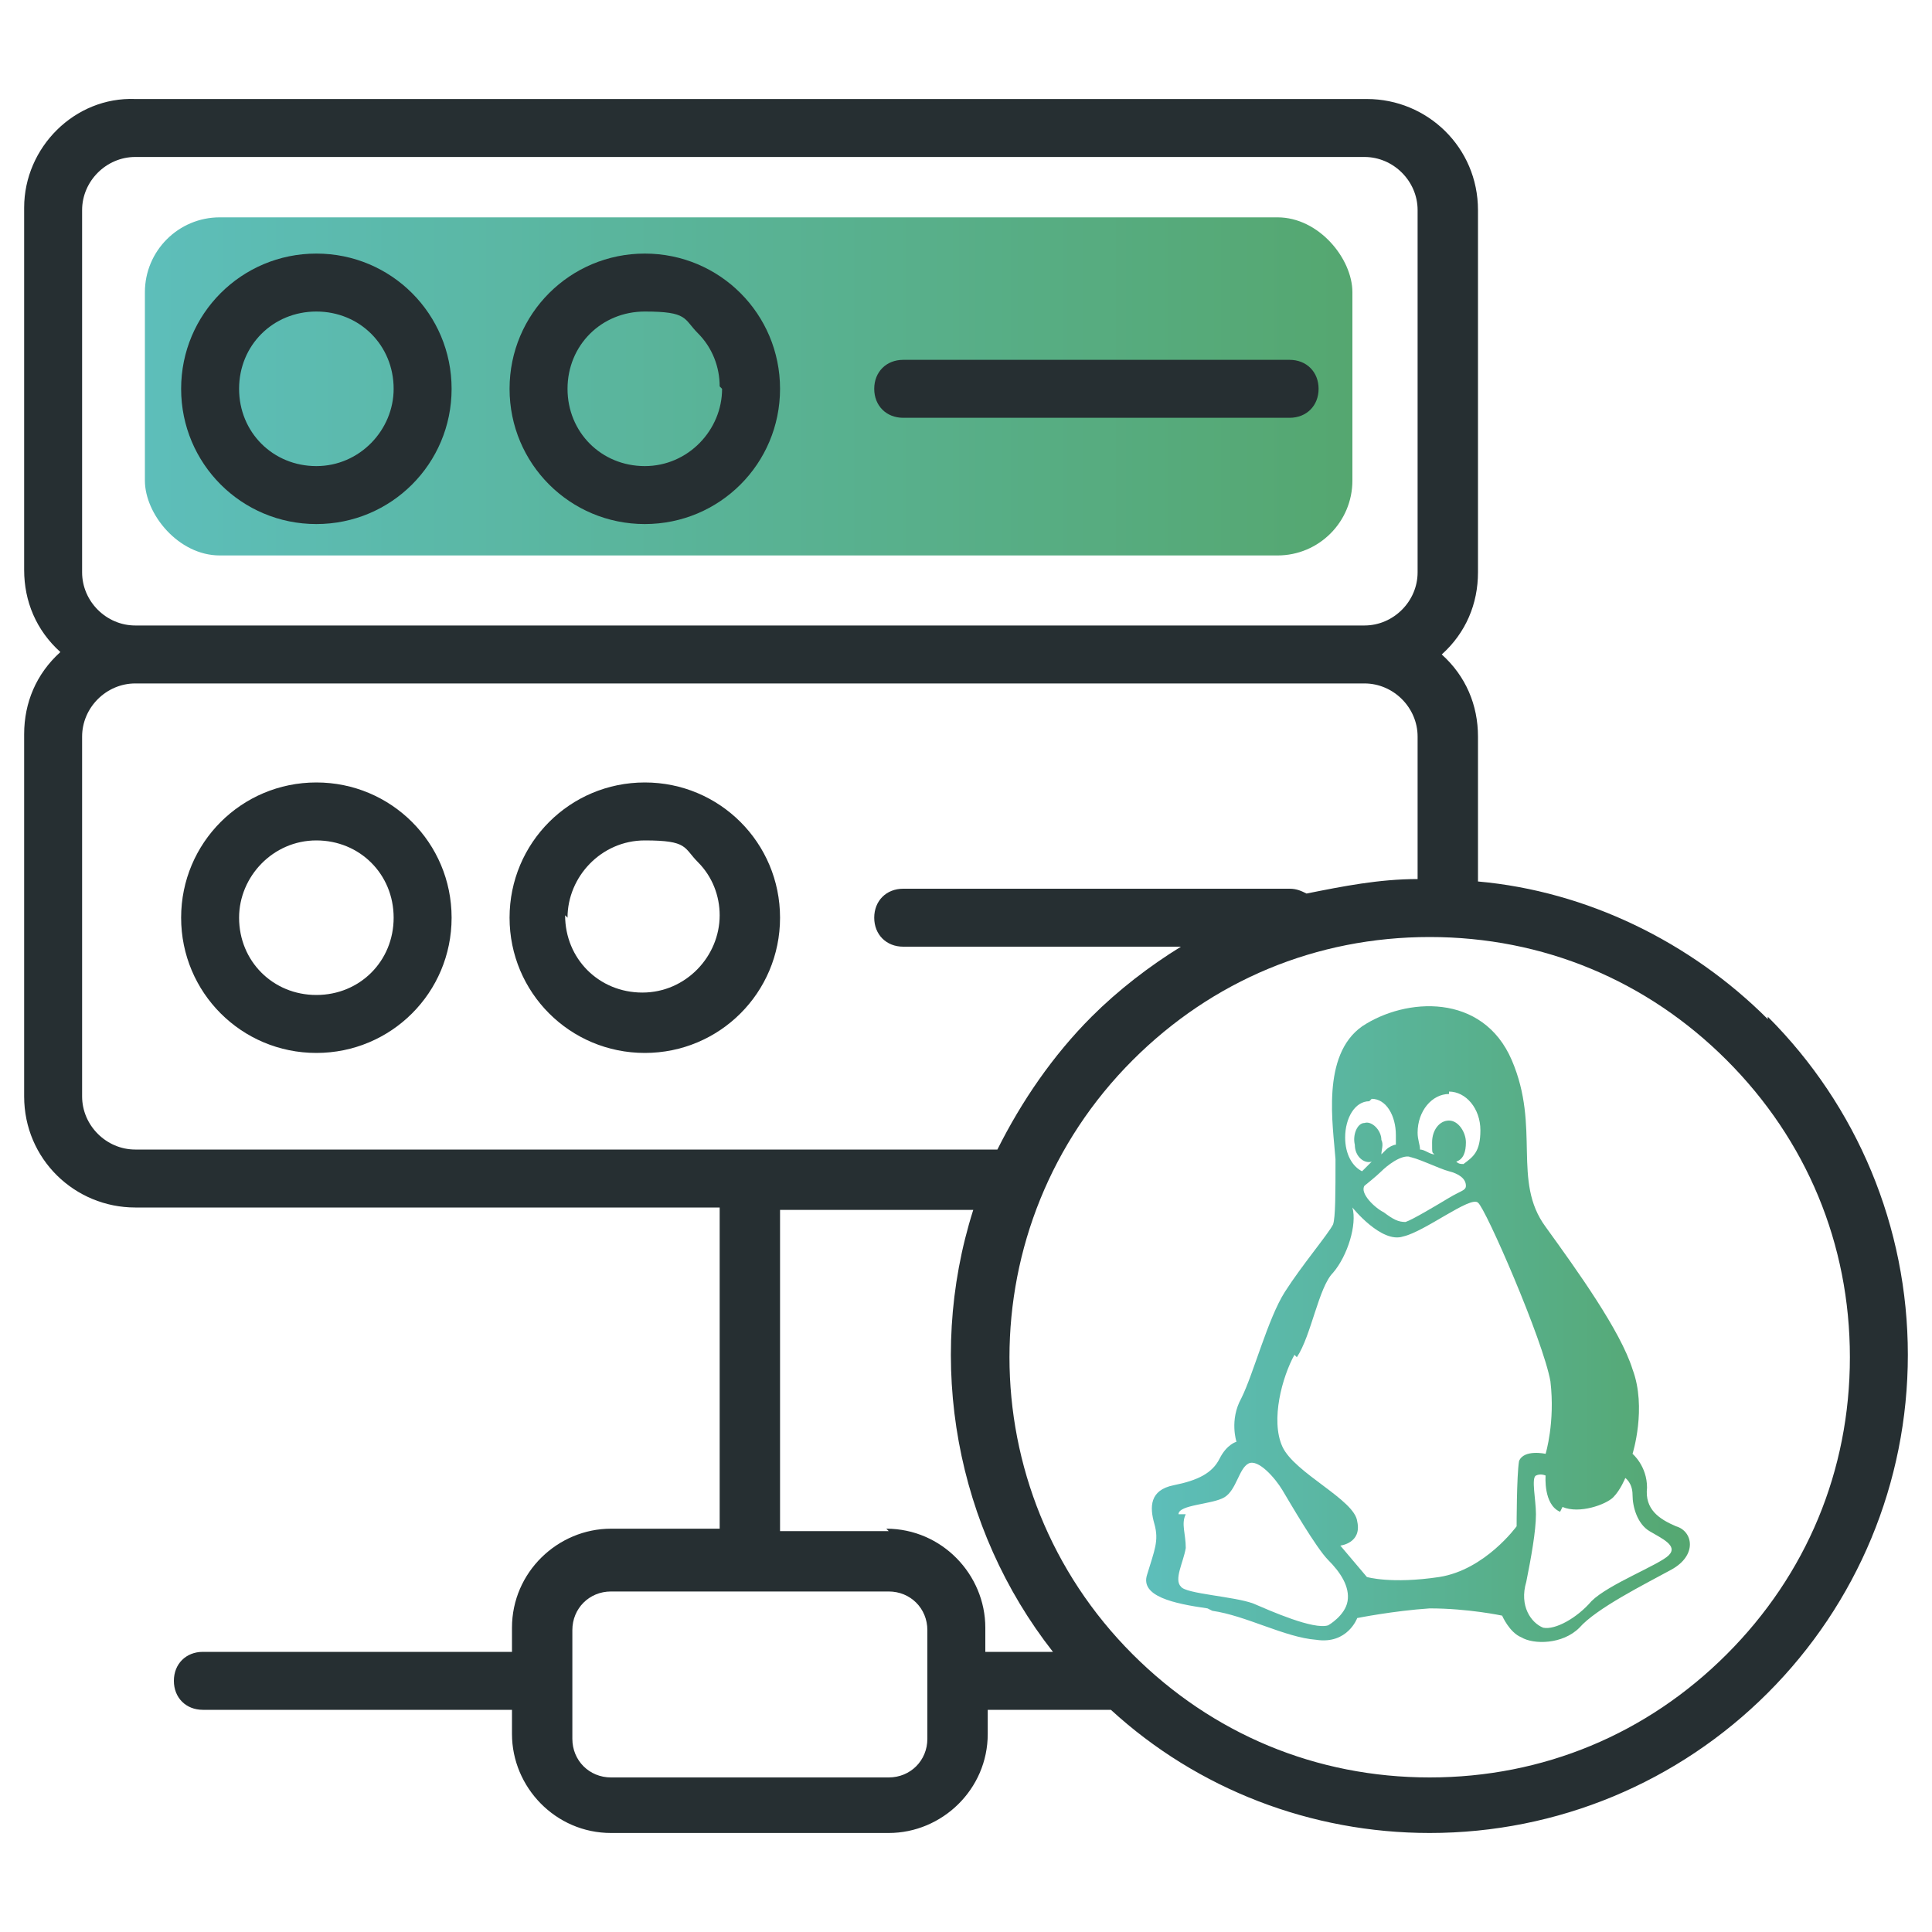
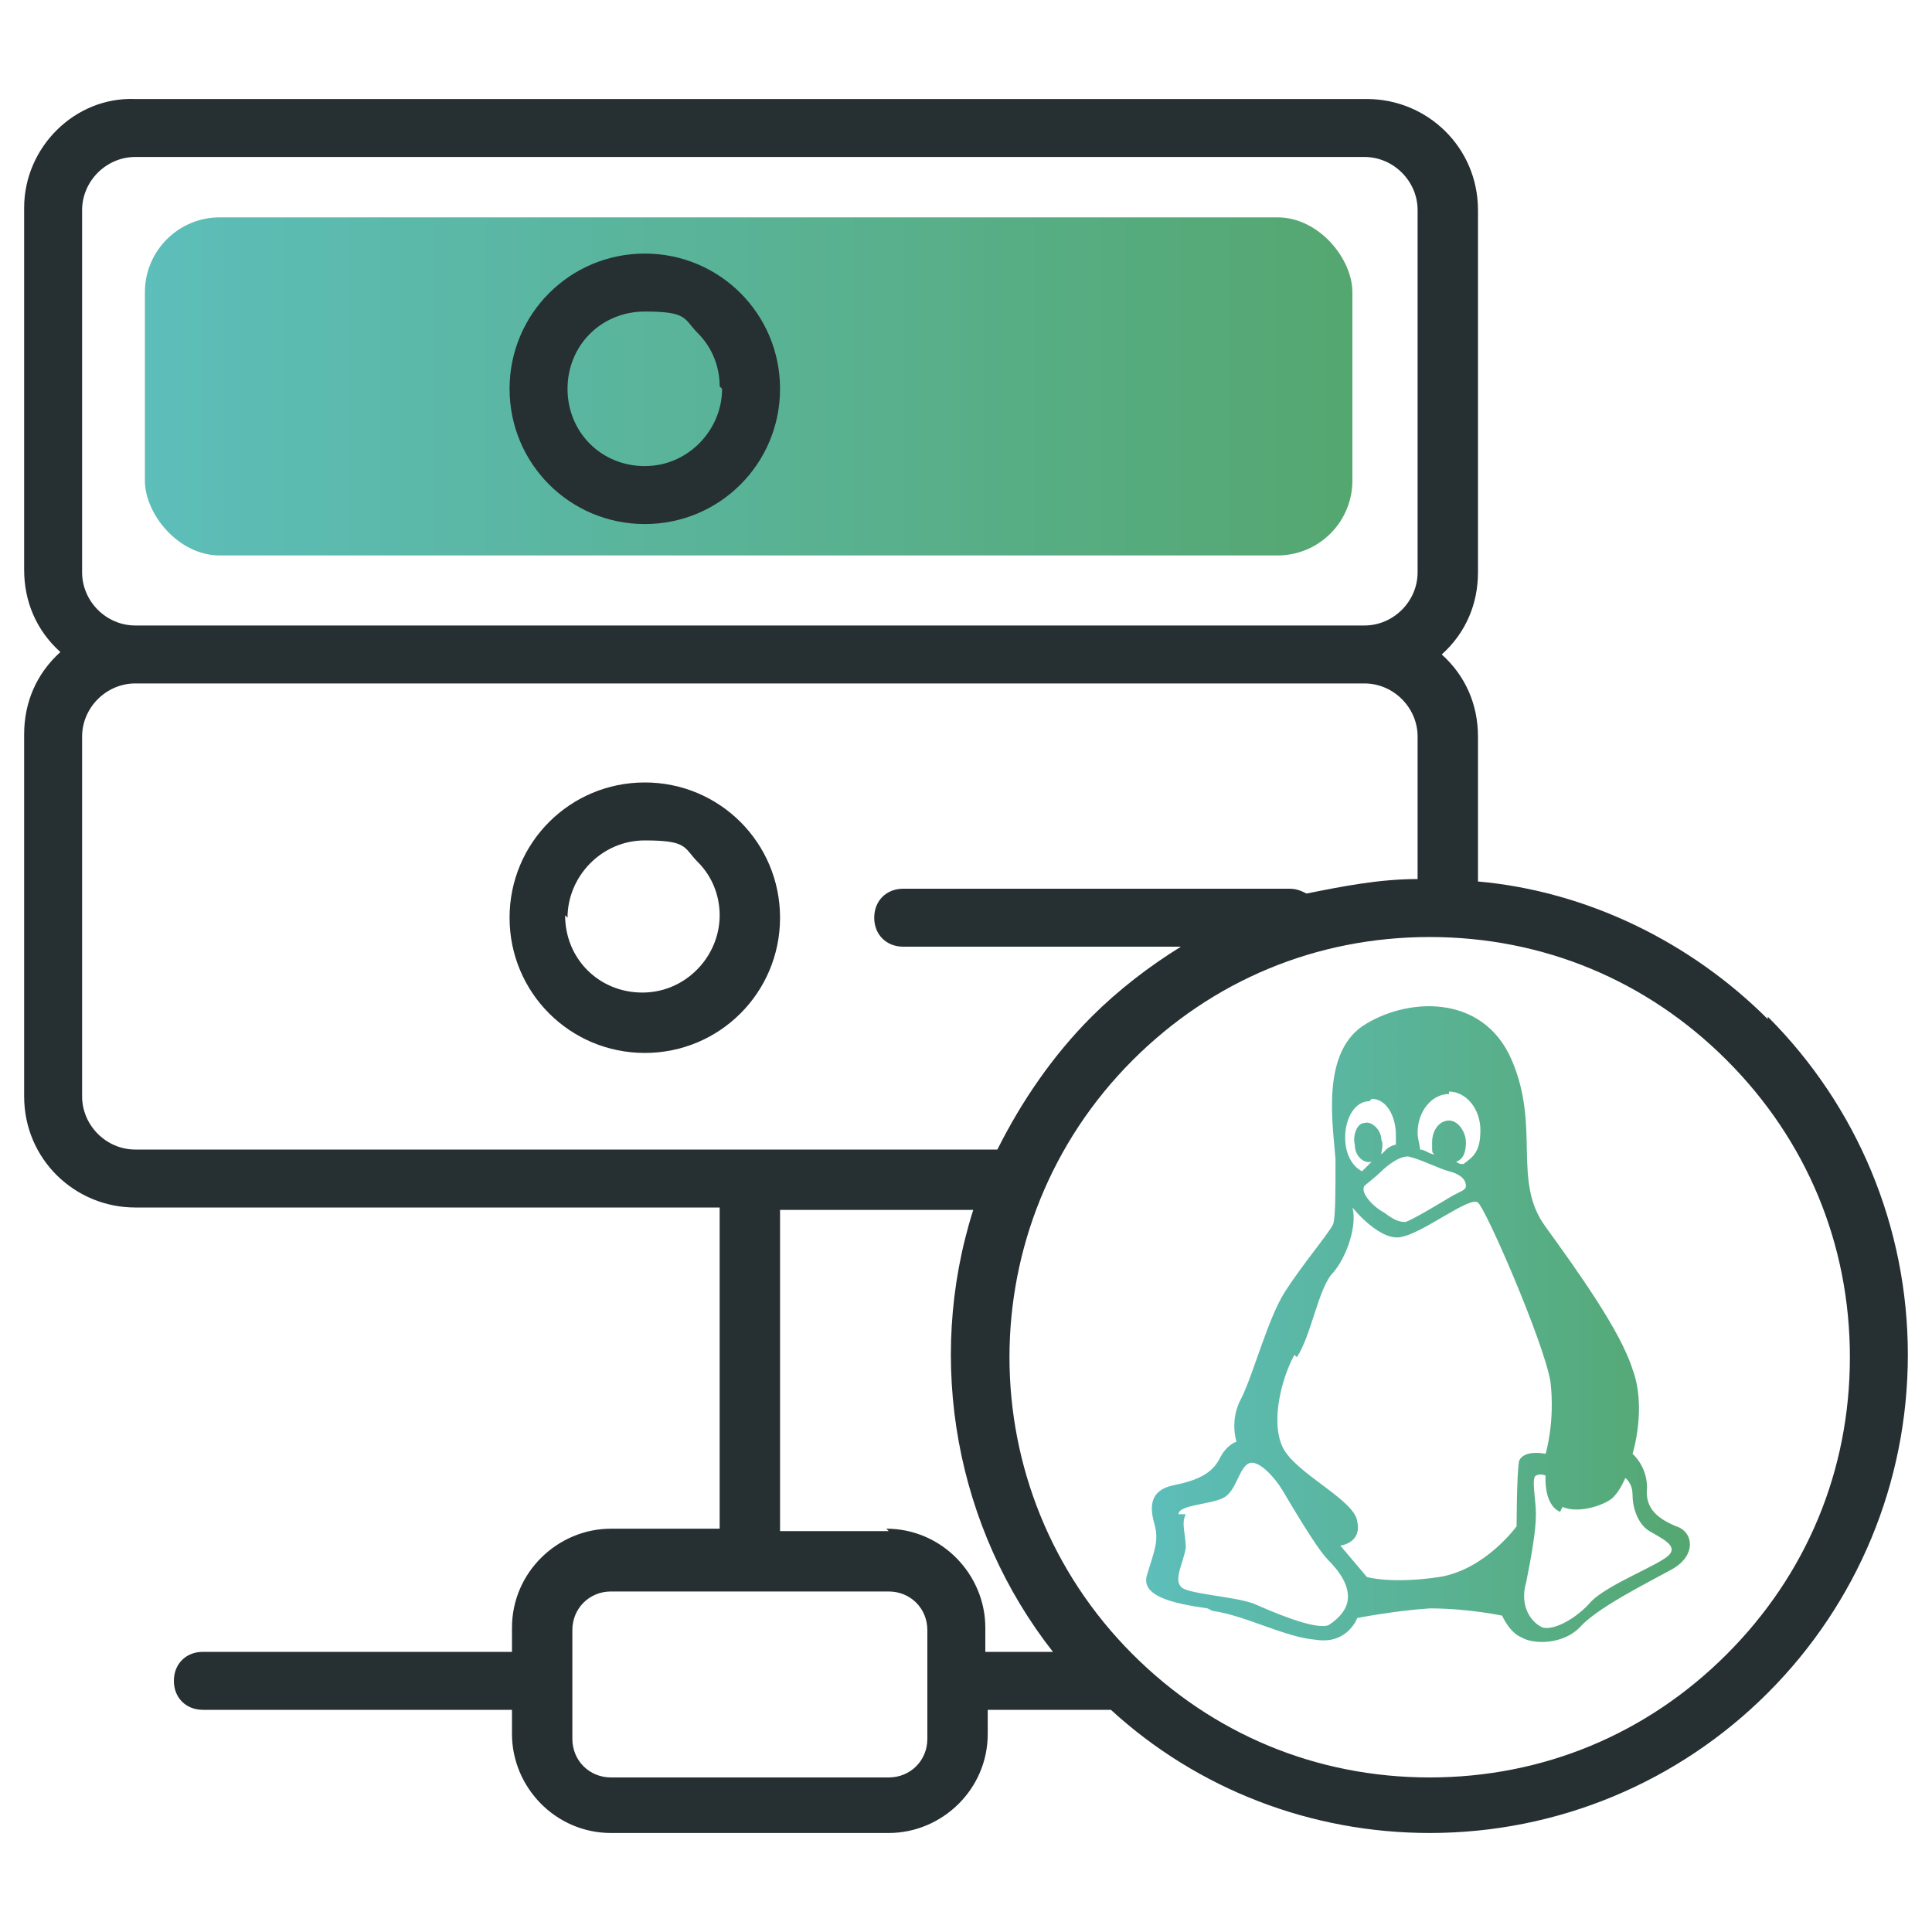
<svg xmlns="http://www.w3.org/2000/svg" xmlns:xlink="http://www.w3.org/1999/xlink" id="Layer_1" viewBox="0 0 80 80">
  <defs>
    <style>.cls-1{fill:url(#linear-gradient);}.cls-2{fill:#262f32;}.cls-3{fill:url(#linear-gradient-2);}</style>
    <linearGradient id="linear-gradient" x1="6" y1="16" x2="56" y2="16" gradientUnits="userSpaceOnUse">
      <stop offset="0" stop-color="#5dbeba" />
      <stop offset="1" stop-color="#55a770" />
    </linearGradient>
    <linearGradient id="linear-gradient-2" x1="47.6" y1="54.9" x2="70.1" y2="54.9" xlink:href="#linear-gradient" />
  </defs>
  <rect class="cls-1" x="6" y="9" width="50" height="14" rx="3.1" ry="3.1" />
  <g>
    <g>
-       <path class="cls-2" d="m53.4,14.9h-16c-.7,0-1.2.5-1.2,1.2s.5,1.2,1.2,1.2h16c.7,0,1.2-.5,1.2-1.2s-.5-1.2-1.2-1.2Z" />
-       <path class="cls-2" d="m13.1,10.5c-3.1,0-5.6,2.5-5.6,5.6s2.5,5.6,5.6,5.6,5.6-2.5,5.6-5.6-2.5-5.6-5.6-5.6Zm3.2,5.6c0,1.7-1.4,3.2-3.2,3.2s-3.2-1.4-3.2-3.2,1.4-3.2,3.2-3.2,3.2,1.4,3.2,3.2Z" />
      <path class="cls-2" d="m26.7,10.5c-3.1,0-5.6,2.5-5.6,5.6s2.5,5.6,5.6,5.6,5.6-2.5,5.6-5.6-2.5-5.6-5.6-5.6Zm3.2,5.6c0,1.7-1.4,3.2-3.2,3.2s-3.2-1.4-3.2-3.2,1.4-3.2,3.2-3.2,1.6.3,2.2.9c.6.6.9,1.4.9,2.2Z" />
-       <path class="cls-2" d="m13.1,43.6c3.1,0,5.6-2.5,5.6-5.6s-2.5-5.6-5.6-5.6-5.6,2.5-5.6,5.6,2.5,5.6,5.6,5.6Zm-3.2-5.6c0-1.7,1.4-3.2,3.2-3.2s3.2,1.4,3.2,3.2-1.4,3.2-3.2,3.2-3.2-1.4-3.2-3.2Z" />
      <path class="cls-2" d="m26.7,43.6c3.1,0,5.6-2.5,5.6-5.6s-2.5-5.6-5.6-5.6-5.6,2.5-5.6,5.6,2.5,5.6,5.6,5.6Zm-3.2-5.6c0-1.7,1.4-3.2,3.2-3.2s1.6.3,2.2.9c.6.6.9,1.4.9,2.2,0,1.7-1.4,3.2-3.2,3.2s-3.2-1.4-3.2-3.2Z" />
      <path class="cls-2" d="m73.2,42.2c-3.2-3.2-7.5-5.3-12-5.7v-6c0-1.3-.5-2.5-1.5-3.4,1-.9,1.5-2.1,1.5-3.4v-15c0-2.6-2.1-4.6-4.6-4.6H5.6C3.1,4,1,6.1,1,8.6v15c0,1.3.5,2.5,1.5,3.4-1,.9-1.5,2.1-1.5,3.4v15c0,2.6,2.1,4.6,4.6,4.6h24.2v13.3h-4.5c-2.2,0-4.1,1.8-4.1,4.1v1h-12.8c-.7,0-1.2.5-1.2,1.2s.5,1.2,1.2,1.2h12.8v1c0,2.2,1.8,4.1,4.1,4.1h11.5c2.2,0,4.1-1.8,4.1-4.1v-1h5.1c3.6,3.3,8.3,5.1,13.2,5.1,5.3,0,10.3-2.1,14-5.8,3.7-3.7,5.8-8.7,5.8-14s-2.1-10.3-5.8-14Zm-14.5-18.5c0,1.2-1,2.2-2.2,2.2H5.6c-1.2,0-2.2-1-2.2-2.2v-15c0-1.2,1-2.2,2.2-2.2h50.9c1.2,0,2.2,1,2.2,2.2v15ZM3.4,30.5c0-1.2,1-2.2,2.2-2.2h50.9c1.2,0,2.2,1,2.2,2.2v5.9c-1.6,0-3.1.3-4.6.6-.2-.1-.4-.2-.7-.2h-16c-.7,0-1.2.5-1.2,1.2s.5,1.2,1.2,1.2h11.5c-1.3.8-2.6,1.8-3.7,2.9-1.6,1.6-2.9,3.5-3.9,5.5H5.6c-1.2,0-2.2-1-2.2-2.2v-15Zm43.5,13.4c3.3-3.3,7.6-5.1,12.3-5.1s9,1.8,12.3,5.1c3.3,3.3,5.1,7.6,5.1,12.3s-1.8,9-5.1,12.3c-3.3,3.3-7.6,5.1-12.3,5.1s-9-1.8-12.3-5.1c-6.8-6.8-6.8-17.8,0-24.6Zm-10.1,19.5h-4.5v-13.3h8c-2,6.3-.7,13.2,3.3,18.3h-2.8v-1c0-2.2-1.8-4.1-4.1-4.1Zm-13.1,6.3v-2.2c0-.9.7-1.6,1.6-1.6h11.5c.9,0,1.6.7,1.6,1.6v4.5c0,.9-.7,1.6-1.6,1.6h-11.5c-.9,0-1.6-.7-1.6-1.6v-2.2s0,0,0,0Z" />
    </g>
    <path class="cls-3" d="m50.2,66.7c1.4.2,3,1.1,4.3,1.2,1.3.2,1.7-.9,1.7-.9,0,0,1.5-.3,3-.4,1.6,0,3,.3,3,.3,0,0,.3.7.8.9.5.3,1.7.3,2.4-.4.7-.8,2.7-1.8,3.8-2.4,1.1-.6.9-1.6.2-1.8-.7-.3-1.3-.7-1.2-1.6,0-.9-.6-1.4-.6-1.4,0,0,.6-1.9,0-3.5-.5-1.6-2.3-4.1-3.6-5.9-1.4-1.9-.2-4.1-1.4-6.9-1.2-2.8-4.4-2.6-6.2-1.4-1.7,1.2-1.2,4.1-1.1,5.5,0,1.4,0,2.4-.1,2.7-.2.4-1.3,1.7-2,2.8-.7,1.1-1.3,3.4-1.8,4.4-.5.9-.2,1.8-.2,1.8,0,0-.4.1-.7.7-.3.6-.9.9-1.9,1.1-1,.2-1,.9-.8,1.6.2.7,0,1.1-.3,2.1-.3.9,1.1,1.2,2.5,1.4Zm14.5-4.3c.7.3,1.8-.1,2.1-.4.3-.3.5-.8.5-.8,0,0,.3.2.3.7,0,.5.2,1.2.7,1.5.5.3,1.2.6.8,1-.4.4-2.5,1.2-3.2,1.9-.6.7-1.5,1.2-2,1.1-.5-.2-1-.9-.7-1.9.2-1,.4-2.1.4-2.8,0-.6-.2-1.5,0-1.6.2-.1.4,0,.4,0,0,0-.1,1.2.6,1.5Zm-4.7-17.2c.7,0,1.3.7,1.3,1.6s-.3,1.1-.7,1.4c-.1,0-.2,0-.3-.1.3-.1.4-.4.4-.8s-.3-.9-.7-.9-.7.4-.7.9,0,.4.1.5c-.2,0-.4-.2-.6-.2,0-.2-.1-.4-.1-.7,0-.9.6-1.6,1.3-1.6Zm-1.7,2.7c.3,0,1.3.5,1.7.6.4.1.7.3.7.6,0,.2-.2.2-.7.5-.5.3-1.5.9-1.8,1-.3,0-.5-.1-.9-.4-.4-.2-1-.8-.8-1.1,0,0,.5-.4.7-.6.2-.2.8-.7,1.2-.6Zm-1.5-2.4c.6,0,1,.7,1,1.5s0,.3,0,.4c-.1,0-.3.1-.4.2,0,0-.1.1-.2.2,0-.2.1-.4,0-.6,0-.4-.4-.8-.7-.7-.3,0-.5.5-.4.9,0,.5.4.8.7.7,0,0,0,0,0,0-.1.1-.3.3-.4.4-.4-.2-.7-.7-.7-1.4,0-.8.4-1.5,1-1.5Zm-3.1,10.7c.6-.9.9-2.9,1.5-3.5.6-.7,1-2,.8-2.7,0,0,1.2,1.5,2.1,1.2.9-.2,2.8-1.7,3.1-1.4.3.2,2.7,5.7,3,7.4.2,1.7-.2,3-.2,3,0,0-.9-.2-1.1.3-.1.6-.1,2.7-.1,2.7,0,0-1.3,1.8-3.2,2.1-2,.3-3,0-3,0l-1.1-1.3s.9-.1.7-1c-.1-.9-2.6-2-3.1-3.1-.5-1.1,0-2.9.5-3.8Zm-4.9,6.5c0-.4,1.4-.4,1.9-.7.5-.3.6-1.2,1-1.4.4-.2,1.1.6,1.4,1.1.3.5,1.4,2.4,1.9,2.9.5.5.9,1.1.8,1.7-.1.6-.8,1-.8,1-.6.2-2.4-.6-3.1-.9-.8-.3-2.8-.4-3-.7-.3-.3.1-1,.2-1.6,0-.6-.2-1,0-1.4Z" />
  </g>
</svg>